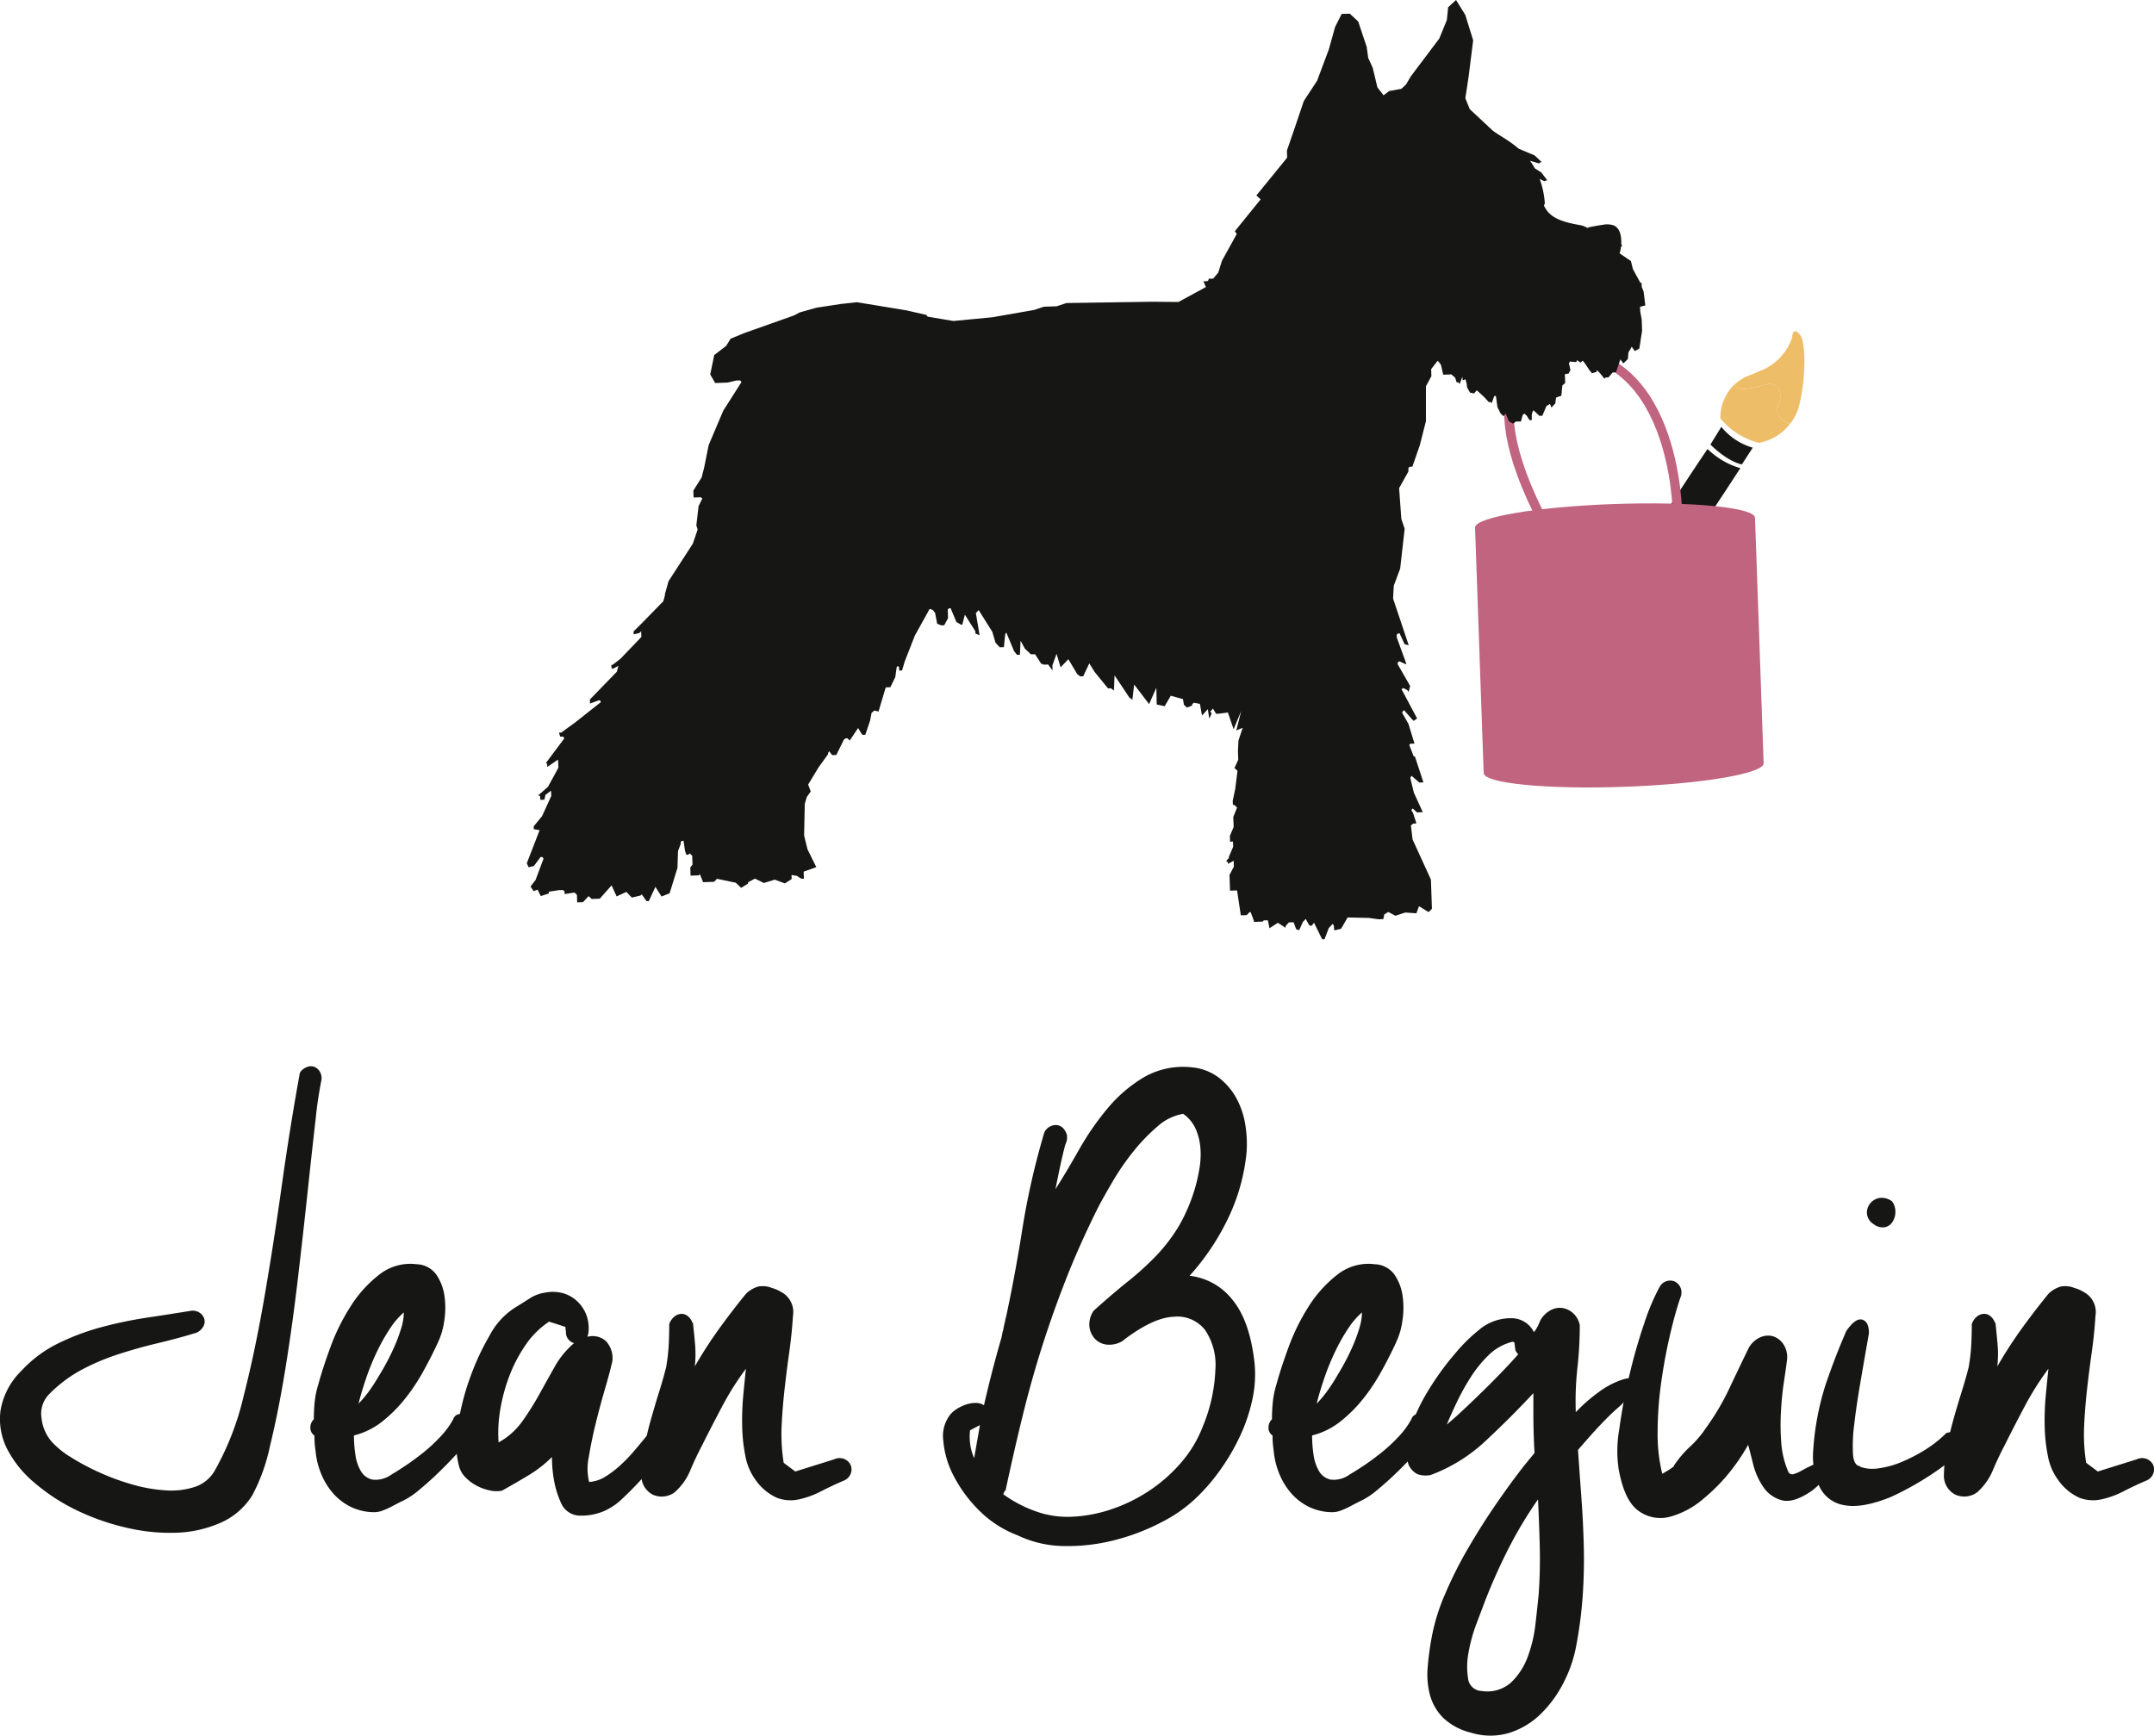
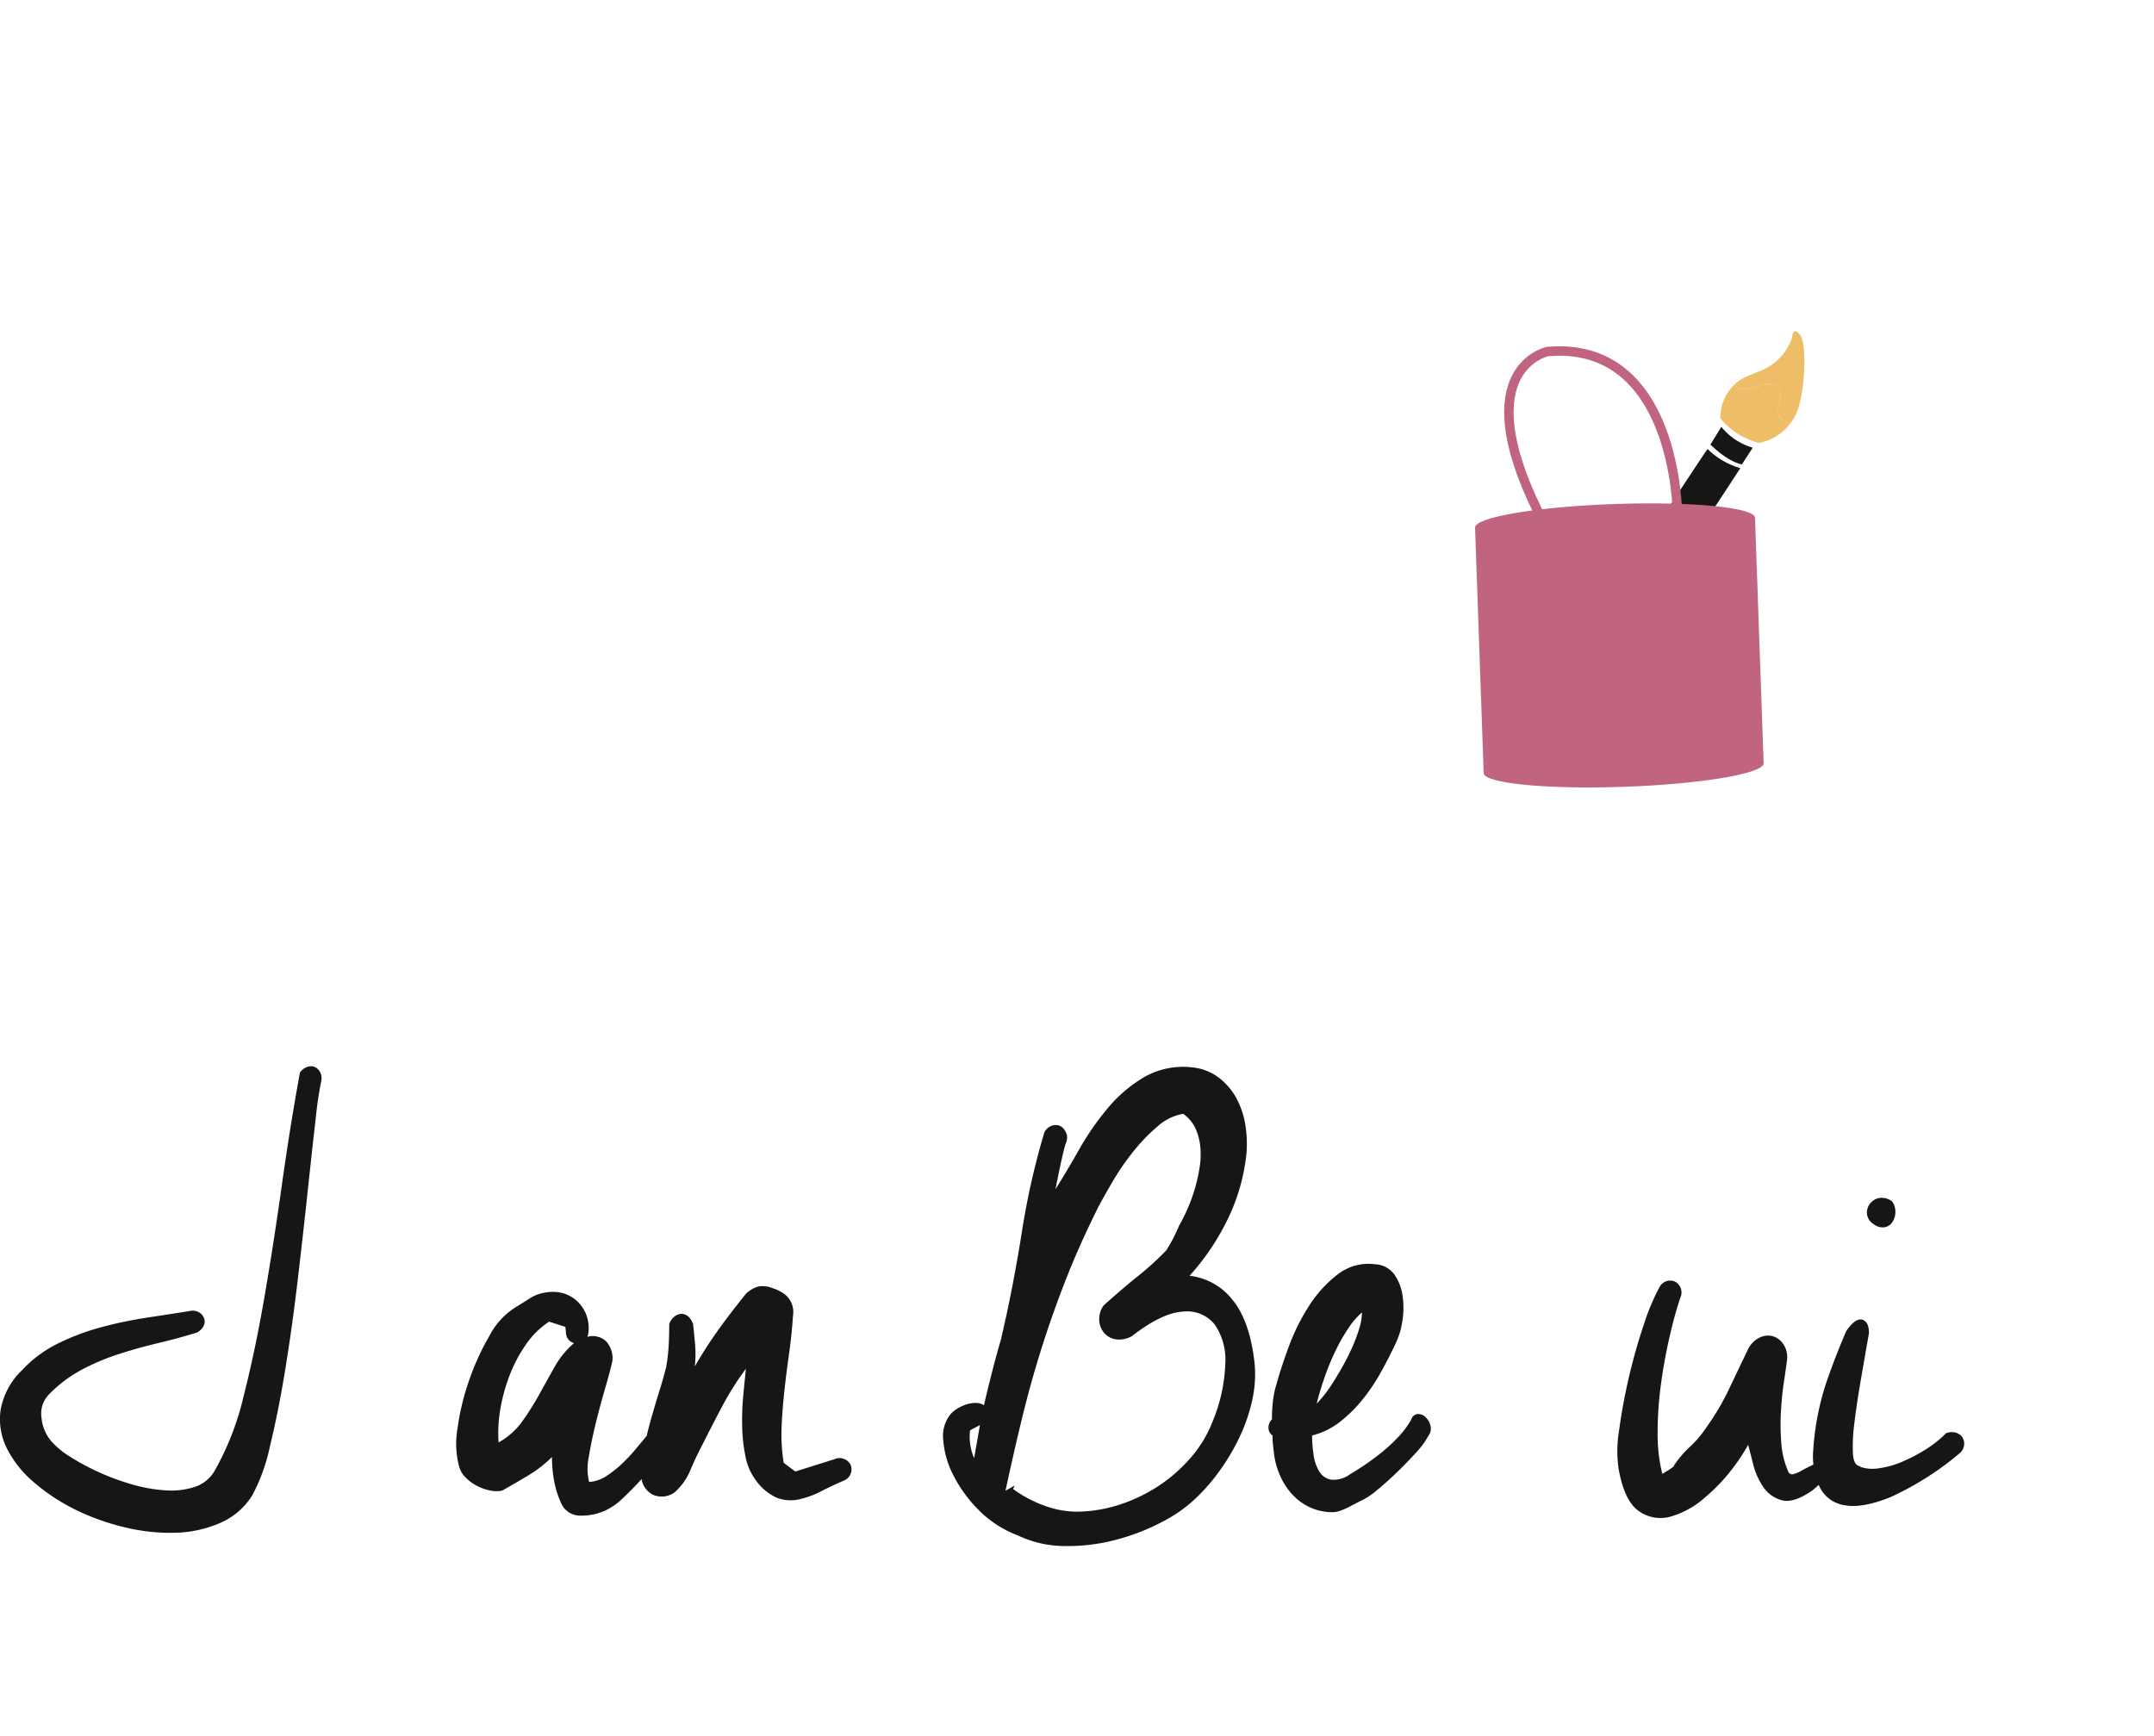
<svg xmlns="http://www.w3.org/2000/svg" width="332.144" height="267.663" viewBox="0 0 332.144 267.663">
  <g id="Logo" transform="translate(0)">
    <g id="Groupe_26" data-name="Groupe 26">
      <path id="Tracé_1" data-name="Tracé 1" d="M46.251,165.4a2.241,2.241,0,0,1,1.074-.85,1.61,1.61,0,0,1,1.118-.044,1.755,1.755,0,0,1,.851.715,1.97,1.97,0,0,1,.27,1.342,60.367,60.367,0,0,0-.9,6.09q-.538,4.657-1.21,10.969t-1.522,13.565q-.852,7.256-1.926,13.88t-2.372,11.911a28.422,28.422,0,0,1-2.731,7.61,10.872,10.872,0,0,1-4.926,4.253,18.412,18.412,0,0,1-6.849,1.523,29.344,29.344,0,0,1-7.746-.806,36.013,36.013,0,0,1-7.612-2.686,30.039,30.039,0,0,1-6.446-4.208,16.864,16.864,0,0,1-4.255-5.284,10.147,10.147,0,0,1-.983-5.911,11.193,11.193,0,0,1,3.268-6.132,19.152,19.152,0,0,1,5.6-4.166,36.8,36.8,0,0,1,6.671-2.507,63.717,63.717,0,0,1,7.074-1.477q3.58-.537,6.895-1.074a2,2,0,0,1,1.3.4,1.767,1.767,0,0,1,.626.942,1.525,1.525,0,0,1-.178,1.118,2.282,2.282,0,0,1-1.031.941q-2.955.9-5.954,1.61T18.4,208.788a35.218,35.218,0,0,0-5.685,2.374,20.761,20.761,0,0,0-5.06,3.76A4.257,4.257,0,0,0,6.4,218.638a6.56,6.56,0,0,0,1.522,3.627,13.031,13.031,0,0,0,2.954,2.418,35.721,35.721,0,0,0,4.433,2.371,36.154,36.154,0,0,0,5.149,1.883,23.5,23.5,0,0,0,5.149.893,11.658,11.658,0,0,0,4.433-.536,5.53,5.53,0,0,0,3.044-2.462,43.209,43.209,0,0,0,4.477-11.508q1.791-7.026,3.224-15.357t2.686-17.28q1.254-8.955,2.777-17.283" fill="#161615" />
-       <path id="Tracé_2" data-name="Tracé 2" d="M67.563,206.953q-1.074,2.328-2.373,4.656a29.478,29.478,0,0,1-2.867,4.253,21.679,21.679,0,0,1-3.446,3.4,11.541,11.541,0,0,1-4.3,2.1,20.37,20.37,0,0,0,.223,2.958,6.722,6.722,0,0,0,.851,2.55,2.733,2.733,0,0,0,1.791,1.3,4.186,4.186,0,0,0,2.954-.806q.629-.355,1.925-1.207t2.777-2.016a24.932,24.932,0,0,0,2.775-2.551,13.077,13.077,0,0,0,2.016-2.732,1.129,1.129,0,0,1,1.029-.806,1.675,1.675,0,0,1,1.209.538,2.7,2.7,0,0,1,.716,1.342,1.791,1.791,0,0,1-.359,1.524,12.274,12.274,0,0,1-1.924,2.6q-1.389,1.524-2.91,3t-3,2.688a11.542,11.542,0,0,1-2.283,1.567c-.12.058-.359.179-.717.357s-.761.389-1.209.628a11.708,11.708,0,0,1-1.388.627,3.671,3.671,0,0,1-1.252.269,8.284,8.284,0,0,1-3.582-.762,8.7,8.7,0,0,1-2.777-2.058,10.664,10.664,0,0,1-1.88-3,12.088,12.088,0,0,1-.9-3.582q-.091-.625-.134-1.207c-.032-.389-.044-.791-.044-1.211a1.4,1.4,0,0,1-.629-1.207,1.777,1.777,0,0,1,.537-1.3,26.84,26.84,0,0,1,.136-2.686,13.817,13.817,0,0,1,.581-2.776q.625-2.328,1.836-5.641a32.228,32.228,0,0,1,3.09-6.268,19.005,19.005,0,0,1,4.432-4.924,7.731,7.731,0,0,1,5.775-1.614,3.879,3.879,0,0,1,3.044,1.614,7.677,7.677,0,0,1,1.255,3.312,12.863,12.863,0,0,1-.045,3.85,11.236,11.236,0,0,1-.94,3.224m-5.284-4.567a11.69,11.69,0,0,0-2.149,2.507,28.92,28.92,0,0,0-2.014,3.581,37.73,37.73,0,0,0-1.657,4.076q-.719,2.1-1.165,3.9a17.292,17.292,0,0,0,1.523-1.793,29.105,29.105,0,0,0,1.791-2.775q.448-.716,1.075-1.881t1.208-2.508a24.567,24.567,0,0,0,.986-2.684,8.539,8.539,0,0,0,.4-2.419" fill="#161615" />
      <path id="Tracé_3" data-name="Tracé 3" d="M90.755,205.25a3,3,0,0,1-.18.9,3.043,3.043,0,0,1,2.864.67,3.848,3.848,0,0,1,.986,3.089q-.359,1.614-1.119,4.21t-1.433,5.328q-.672,2.733-1.074,5.194a8.711,8.711,0,0,0,.044,3.894,5.387,5.387,0,0,0,2.552-.85,16.049,16.049,0,0,0,2.329-1.791,24.345,24.345,0,0,0,2.1-2.193q.985-1.164,1.791-2.149a2.162,2.162,0,0,1,1.434-.495,1.75,1.75,0,0,1,1.163.495,1.732,1.732,0,0,1,.492,1.163,2.135,2.135,0,0,1-.492,1.432q-.088.092-1.029,1.3T98.9,228.13q-1.344,1.476-2.865,2.911a9.525,9.525,0,0,1-2.866,1.968,8.827,8.827,0,0,1-3.626.717,3.2,3.2,0,0,1-3-1.88,14.929,14.929,0,0,1-1.119-3.582,20.619,20.619,0,0,1-.313-3.581,18.556,18.556,0,0,1-3.538,2.774q-1.926,1.165-4.163,2.419a4.642,4.642,0,0,1-1.925-.046,7.631,7.631,0,0,1-1.97-.716,6.9,6.9,0,0,1-1.7-1.252,3.868,3.868,0,0,1-1.028-1.746,13.791,13.791,0,0,1-.226-5.911,37.437,37.437,0,0,1,1.792-7.388,38.873,38.873,0,0,1,3.134-6.85,11.35,11.35,0,0,1,3.9-4.3q1.162-.717,2.283-1.432a5.925,5.925,0,0,1,2.373-.9,6.138,6.138,0,0,1,2.776.09,5.245,5.245,0,0,1,2.194,1.253,5.618,5.618,0,0,1,1.388,2.06,5.874,5.874,0,0,1,.359,2.506m-13.88,17.193a11.057,11.057,0,0,0,3.67-3.269,42.8,42.8,0,0,0,2.642-4.208q1.209-2.191,2.375-4.254a13.149,13.149,0,0,1,2.954-3.582,1.716,1.716,0,0,1-1.255-1.7l-.088-.807-2.508-.806a13.02,13.02,0,0,0-3.583,3.538,22.566,22.566,0,0,0-2.507,4.744,26.812,26.812,0,0,0-1.433,5.24,21.336,21.336,0,0,0-.267,5.1" fill="#161615" />
      <path id="Tracé_4" data-name="Tracé 4" d="M106.872,204.176q.178,1.611.314,3.224a17.6,17.6,0,0,1-.046,3.312q1.7-2.952,3.628-5.64t4.253-5.552a4.528,4.528,0,0,1,1.88-1.119,3.768,3.768,0,0,1,2.149.223,5.52,5.52,0,0,1,1.433.627,3.488,3.488,0,0,1,1.791,3.673q-.182,2.863-.583,5.686t-.715,5.64q-.315,2.821-.449,5.641a28.021,28.021,0,0,0,.314,5.686l1.791,1.344,6-1.88A1.926,1.926,0,0,1,130.2,225a1.9,1.9,0,0,1,.94.85,1.787,1.787,0,0,1,.09,1.254,1.862,1.862,0,0,1-.986,1.164q-1.879.8-3.626,1.7a13.744,13.744,0,0,1-3.448,1.255,5.969,5.969,0,0,1-3.314-.225,8.011,8.011,0,0,1-3.313-2.73,9.021,9.021,0,0,1-1.611-3.762,25.818,25.818,0,0,1-.492-4.656,41.064,41.064,0,0,1,.178-4.744q.224-2.33.4-4.032a45.425,45.425,0,0,0-3.672,5.822q-1.611,3.045-3.134,6.089-.987,1.878-1.791,3.806a9.207,9.207,0,0,1-2.417,3.357,3.371,3.371,0,0,1-3.313.358,3.27,3.27,0,0,1-1.792-2.776,23.887,23.887,0,0,1,.4-4.208q.4-2.24,1.03-4.477t1.3-4.389q.673-2.148,1.121-3.94v-.088a26.524,26.524,0,0,0,.357-3.091q.088-1.563.089-3.357a2.55,2.55,0,0,1,.762-1.118,1.849,1.849,0,0,1,1.029-.448,1.5,1.5,0,0,1,1.031.314,2.264,2.264,0,0,1,.76,1.074h.09Z" fill="#161615" />
-       <path id="Tracé_5" data-name="Tracé 5" d="M164.538,175.432a2,2,0,0,1-.091.628,3.538,3.538,0,0,1-.179.446q-.449,1.7-.806,3.4t-.716,3.491q1.7-2.683,3.627-6.088a42.628,42.628,0,0,1,4.388-6.357,21.67,21.67,0,0,1,5.64-4.837,12.143,12.143,0,0,1,7.386-1.522,8.122,8.122,0,0,1,4.121,1.567,10.025,10.025,0,0,1,2.732,3.178,12.8,12.8,0,0,1,1.387,4.12,18.2,18.2,0,0,1,.179,4.387,30.2,30.2,0,0,1-2.6,9.537,37.241,37.241,0,0,1-6.175,9.357,9.781,9.781,0,0,1,6.626,3.717q2.687,3.27,3.4,9.8a18.157,18.157,0,0,1-.363,5.641,26.346,26.346,0,0,1-1.879,5.554,32.911,32.911,0,0,1-3,5.147,29.569,29.569,0,0,1-3.717,4.343,22.185,22.185,0,0,1-5.237,3.718,33.468,33.468,0,0,1-7.119,2.774,29.122,29.122,0,0,1-7.88.985,17.008,17.008,0,0,1-7.343-1.656,16.726,16.726,0,0,1-6-3.895,21.141,21.141,0,0,1-3.894-5.327,14.211,14.211,0,0,1-1.569-5.373,5.35,5.35,0,0,1,1.077-4.032,4.088,4.088,0,0,1,.984-.85,6.668,6.668,0,0,1,1.389-.67,4.562,4.562,0,0,1,1.521-.27,2.311,2.311,0,0,1,1.3.358q1.251-5.46,2.687-10.386.177-.8.312-1.566c.091-.508.193-1.031.313-1.569q.088-.267,0,.091c-.059.239-.12.522-.178.85s-.121.628-.18.895-.059.313,0,.135q1.7-7.609,2.912-15.312a116.548,116.548,0,0,1,3.446-15.223,1.985,1.985,0,0,1,1.925-1.12c.746.09,1.269.614,1.569,1.566Zm-14.955,45.132a8.334,8.334,0,0,0,.627,4.3l.895-5.1Zm5.373,9.312-.27.538a19.311,19.311,0,0,0,5.014,2.64,14.4,14.4,0,0,0,5.284.852,21.809,21.809,0,0,0,6.4-1.165,24.8,24.8,0,0,0,5.91-2.911,23.974,23.974,0,0,0,4.881-4.342,18.706,18.706,0,0,0,3.312-5.552,25.277,25.277,0,0,0,1.926-8.774,9.6,9.6,0,0,0-1.612-6.089,5.419,5.419,0,0,0-4.836-2.015q-3.178.134-7.745,3.626l-.089.089a3.931,3.931,0,0,1-2.418.583,2.943,2.943,0,0,1-1.879-.9,3.242,3.242,0,0,1-.851-1.924,3.655,3.655,0,0,1,.671-2.418q2.775-2.5,5.238-4.477a44.9,44.9,0,0,0,4.432-4.031A25.661,25.661,0,0,0,181.819,189a26.583,26.583,0,0,0,2.6-6.311,26.066,26.066,0,0,0,.583-2.821,12.41,12.41,0,0,0,.09-2.957,9.134,9.134,0,0,0-.717-2.819,5.683,5.683,0,0,0-1.927-2.329,7.87,7.87,0,0,0-3.938,1.924,27.845,27.845,0,0,0-3.761,3.9,38.43,38.43,0,0,0-3.179,4.612q-1.389,2.375-2.193,3.9-2.868,5.734-4.926,10.97t-3.717,10.431q-1.656,5.2-3,10.655t-2.687,11.732Z" fill="#161615" />
+       <path id="Tracé_5" data-name="Tracé 5" d="M164.538,175.432a2,2,0,0,1-.091.628,3.538,3.538,0,0,1-.179.446q-.449,1.7-.806,3.4t-.716,3.491q1.7-2.683,3.627-6.088a42.628,42.628,0,0,1,4.388-6.357,21.67,21.67,0,0,1,5.64-4.837,12.143,12.143,0,0,1,7.386-1.522,8.122,8.122,0,0,1,4.121,1.567,10.025,10.025,0,0,1,2.732,3.178,12.8,12.8,0,0,1,1.387,4.12,18.2,18.2,0,0,1,.179,4.387,30.2,30.2,0,0,1-2.6,9.537,37.241,37.241,0,0,1-6.175,9.357,9.781,9.781,0,0,1,6.626,3.717q2.687,3.27,3.4,9.8a18.157,18.157,0,0,1-.363,5.641,26.346,26.346,0,0,1-1.879,5.554,32.911,32.911,0,0,1-3,5.147,29.569,29.569,0,0,1-3.717,4.343,22.185,22.185,0,0,1-5.237,3.718,33.468,33.468,0,0,1-7.119,2.774,29.122,29.122,0,0,1-7.88.985,17.008,17.008,0,0,1-7.343-1.656,16.726,16.726,0,0,1-6-3.895,21.141,21.141,0,0,1-3.894-5.327,14.211,14.211,0,0,1-1.569-5.373,5.35,5.35,0,0,1,1.077-4.032,4.088,4.088,0,0,1,.984-.85,6.668,6.668,0,0,1,1.389-.67,4.562,4.562,0,0,1,1.521-.27,2.311,2.311,0,0,1,1.3.358q1.251-5.46,2.687-10.386.177-.8.312-1.566c.091-.508.193-1.031.313-1.569q.088-.267,0,.091c-.059.239-.12.522-.178.85s-.121.628-.18.895-.059.313,0,.135q1.7-7.609,2.912-15.312a116.548,116.548,0,0,1,3.446-15.223,1.985,1.985,0,0,1,1.925-1.12c.746.09,1.269.614,1.569,1.566Zm-14.955,45.132a8.334,8.334,0,0,0,.627,4.3l.895-5.1m5.373,9.312-.27.538a19.311,19.311,0,0,0,5.014,2.64,14.4,14.4,0,0,0,5.284.852,21.809,21.809,0,0,0,6.4-1.165,24.8,24.8,0,0,0,5.91-2.911,23.974,23.974,0,0,0,4.881-4.342,18.706,18.706,0,0,0,3.312-5.552,25.277,25.277,0,0,0,1.926-8.774,9.6,9.6,0,0,0-1.612-6.089,5.419,5.419,0,0,0-4.836-2.015q-3.178.134-7.745,3.626l-.089.089a3.931,3.931,0,0,1-2.418.583,2.943,2.943,0,0,1-1.879-.9,3.242,3.242,0,0,1-.851-1.924,3.655,3.655,0,0,1,.671-2.418q2.775-2.5,5.238-4.477a44.9,44.9,0,0,0,4.432-4.031A25.661,25.661,0,0,0,181.819,189a26.583,26.583,0,0,0,2.6-6.311,26.066,26.066,0,0,0,.583-2.821,12.41,12.41,0,0,0,.09-2.957,9.134,9.134,0,0,0-.717-2.819,5.683,5.683,0,0,0-1.927-2.329,7.87,7.87,0,0,0-3.938,1.924,27.845,27.845,0,0,0-3.761,3.9,38.43,38.43,0,0,0-3.179,4.612q-1.389,2.375-2.193,3.9-2.868,5.734-4.926,10.97t-3.717,10.431q-1.656,5.2-3,10.655t-2.687,11.732Z" fill="#161615" />
      <path id="Tracé_6" data-name="Tracé 6" d="M215.306,206.953q-1.074,2.328-2.372,4.656a29.387,29.387,0,0,1-2.865,4.253,21.679,21.679,0,0,1-3.446,3.4,11.572,11.572,0,0,1-4.3,2.1,20.229,20.229,0,0,0,.223,2.958,6.757,6.757,0,0,0,.851,2.55,2.735,2.735,0,0,0,1.792,1.3,4.182,4.182,0,0,0,2.953-.806q.627-.355,1.927-1.207t2.776-2.016a24.932,24.932,0,0,0,2.775-2.551,13.069,13.069,0,0,0,2.015-2.732,1.129,1.129,0,0,1,1.031-.806,1.676,1.676,0,0,1,1.207.538,2.674,2.674,0,0,1,.718,1.342,1.794,1.794,0,0,1-.359,1.524,12.428,12.428,0,0,1-1.925,2.6q-1.388,1.524-2.912,3t-3,2.688a11.454,11.454,0,0,1-2.285,1.567c-.12.058-.359.179-.714.357s-.761.389-1.212.628a11.565,11.565,0,0,1-1.388.627,3.662,3.662,0,0,1-1.252.269,8.285,8.285,0,0,1-3.581-.762,8.687,8.687,0,0,1-2.777-2.058,10.662,10.662,0,0,1-1.879-3,12.057,12.057,0,0,1-.9-3.582c-.06-.417-.1-.819-.136-1.207s-.044-.791-.044-1.211a1.4,1.4,0,0,1-.627-1.207,1.779,1.779,0,0,1,.535-1.3,26.255,26.255,0,0,1,.136-2.686,13.952,13.952,0,0,1,.58-2.776q.627-2.328,1.839-5.641a32.159,32.159,0,0,1,3.087-6.268,19.066,19.066,0,0,1,4.434-4.924,7.732,7.732,0,0,1,5.775-1.614,3.886,3.886,0,0,1,3.045,1.614,7.65,7.65,0,0,1,1.253,3.312,12.764,12.764,0,0,1-.044,3.85,11.2,11.2,0,0,1-.942,3.224m-5.281-4.567a11.717,11.717,0,0,0-2.148,2.507,28.414,28.414,0,0,0-2.015,3.581,37.534,37.534,0,0,0-1.658,4.076q-.72,2.1-1.164,3.9a17.053,17.053,0,0,0,1.521-1.793,28.912,28.912,0,0,0,1.791-2.775q.448-.716,1.074-1.881t1.212-2.508a24.54,24.54,0,0,0,.983-2.684,8.548,8.548,0,0,0,.4-2.419" fill="#161615" />
-       <path id="Tracé_7" data-name="Tracé 7" d="M228.29,204.893a7.535,7.535,0,0,1,4.612-1.611,3.858,3.858,0,0,1,3.627,2.149,5.1,5.1,0,0,0,.581-.9c.147-.3.283-.6.4-.9a3.969,3.969,0,0,1,1.564-1.567,2.964,2.964,0,0,1,1.839-.359,3.2,3.2,0,0,1,1.656.8,3.416,3.416,0,0,1,1.031,1.838,59.094,59.094,0,0,1-.359,6.536,47.11,47.11,0,0,0-.267,6.536v.357l.8-.8a25.192,25.192,0,0,1,2.732-2.283,12.875,12.875,0,0,1,3.625-1.926q1.7-.538,1.791.135a3.824,3.824,0,0,1-.627,2.014,6.856,6.856,0,0,1-1.569,1.971c-.624.536-1.238,1.1-1.833,1.7q-1.256,1.254-2.375,2.508t-2.193,2.506q.267,3.851.538,7.566t.357,7.433q.09,3.716-.179,7.611a65.578,65.578,0,0,1-1.072,8.015,20.454,20.454,0,0,1-1.927,5.372,18.213,18.213,0,0,1-3.448,4.7,12.2,12.2,0,0,1-4.79,2.909,10.1,10.1,0,0,1-5.956,0,9.514,9.514,0,0,1-4.341-2.326A8.021,8.021,0,0,1,220.5,261.4a12.441,12.441,0,0,1-.355-4.254,44.8,44.8,0,0,1,.628-4.7,30.578,30.578,0,0,1,2.058-6.626,63.147,63.147,0,0,1,3.582-7.119q2.061-3.538,4.344-6.85t4.254-5.822l1.61-1.968q-.09-1.521-.133-3.134c-.033-1.075-.044-2.149-.044-3.224v-2.866q-3.408,3.674-7.3,7.3a25.151,25.151,0,0,1-8.55,5.327,3.867,3.867,0,0,1-2.017-.133,3.035,3.035,0,0,1-1.385-1.478,7.945,7.945,0,0,1,.177-5.238,28.581,28.581,0,0,1,2.866-6.178,42.5,42.5,0,0,1,4.121-5.686,25.529,25.529,0,0,1,3.937-3.851M223.1,219.669c.655-.539,1.434-1.224,2.329-2.061s1.837-1.731,2.82-2.686,1.985-1.956,3-3,1.97-2.074,2.867-3.091a1.643,1.643,0,0,1-.446-.627c-.062-.476-.106-.834-.136-1.075s-.283-.266-.761-.088a7.92,7.92,0,0,0-3.268,1.971,18.463,18.463,0,0,0-2.688,3.313,35.043,35.043,0,0,0-2.15,3.85q-.939,1.97-1.566,3.493m14.15,26.324q.269-3.761.179-7.431t-.269-7.343a63.787,63.787,0,0,0-4.792,8.06,87.222,87.222,0,0,0-3.715,8.506q-.269.714-1.032,2.73a23.984,23.984,0,0,0-1.161,4.254,11.518,11.518,0,0,0-.091,4.029,2.172,2.172,0,0,0,2.1,1.971,5.525,5.525,0,0,0,4.523-1.3,10.433,10.433,0,0,0,2.551-3.895,20.726,20.726,0,0,0,1.208-5.014q.313-2.687.494-4.567" fill="#161615" />
      <path id="Tracé_8" data-name="Tracé 8" d="M255.87,198.535a1.865,1.865,0,0,1,1.166-.985,1.767,1.767,0,0,1,1.251.091,1.88,1.88,0,0,1,.853.938,1.944,1.944,0,0,1-.046,1.57q-.9,2.684-1.7,6.222t-1.3,7.254a55.73,55.73,0,0,0-.49,7.3,25.425,25.425,0,0,0,.717,6.358c.295-.18.594-.358.893-.539a8.314,8.314,0,0,0,.895-.625v-.091a16.023,16.023,0,0,1,2.509-2.954,16.039,16.039,0,0,0,2.5-2.954,37.9,37.9,0,0,0,3.539-6q1.477-3.132,3-6.27a3.874,3.874,0,0,1,1.745-1.61,2.869,2.869,0,0,1,1.971-.18,3,3,0,0,1,1.61,1.21,3.608,3.608,0,0,1,.584,2.371c-.122.957-.285,2.137-.5,3.538s-.357,2.9-.446,4.478a36.323,36.323,0,0,0,.045,4.789,13.622,13.622,0,0,0,1.074,4.479.653.653,0,0,0,.806.4,5.346,5.346,0,0,0,1.253-.536c.478-.27.971-.523,1.479-.763a1.755,1.755,0,0,1,1.3-.178,1.834,1.834,0,0,1,.807,1.075,1.733,1.733,0,0,1-.179,1.074,3.584,3.584,0,0,1-.807,1.03c-.357.327-.684.613-.985.85q-2.864,1.969-4.657,1.477a4.971,4.971,0,0,1-2.864-2.059,10.833,10.833,0,0,1-1.57-3.536q-.49-1.969-.761-2.956a30.255,30.255,0,0,1-2.148,3.314,27.789,27.789,0,0,1-4.655,4.925,13.252,13.252,0,0,1-5.285,2.865,5.71,5.71,0,0,1-4.79-.9q-2.194-1.524-3.089-6.448a19.246,19.246,0,0,1,.091-6.132q.535-3.985,1.523-8.193t2.282-8.016a34.64,34.64,0,0,1,2.373-5.686" fill="#161615" />
      <path id="Tracé_9" data-name="Tracé 9" d="M284.7,205.25q1.428-2.057,2.461-1.745t1.028,2.1q-.714,4.032-1.339,7.7t-.942,6.448a24.831,24.831,0,0,0-.178,4.522c.09,1.164.461,1.777,1.12,1.836v.088a5.816,5.816,0,0,0,2.864.225,14.051,14.051,0,0,0,3.537-.985,24.9,24.9,0,0,0,3.627-1.88,18.021,18.021,0,0,0,3.222-2.554,2.425,2.425,0,0,1,1.434-.089,1.908,1.908,0,0,1,.985.627,1.746,1.746,0,0,1,.357,1.119,1.976,1.976,0,0,1-.536,1.3,46.142,46.142,0,0,1-10.791,6.895q-4.43,1.791-7.164,1.254a5.084,5.084,0,0,1-3.85-2.912,11.219,11.219,0,0,1-.941-5.506,41.912,41.912,0,0,1,1.882-10.073q1.434-4.252,3.224-8.374m7.072-19.968a2.76,2.76,0,0,1,.494,1.7,2.794,2.794,0,0,1-.494,1.522,1.815,1.815,0,0,1-1.207.761,2.231,2.231,0,0,1-1.658-.492,2.14,2.14,0,0,1-1.027-1.613,2.231,2.231,0,0,1,.491-1.566,2.375,2.375,0,0,1,1.432-.852,2.644,2.644,0,0,1,1.969.538" fill="#161615" />
-       <path id="Tracé_10" data-name="Tracé 10" d="M307.718,204.176c.117,1.074.223,2.15.311,3.224a17.516,17.516,0,0,1-.044,3.312q1.7-2.952,3.627-5.64t4.252-5.552a4.536,4.536,0,0,1,1.883-1.119,3.769,3.769,0,0,1,2.149.223,5.527,5.527,0,0,1,1.432.627,3.487,3.487,0,0,1,1.789,3.673q-.179,2.863-.581,5.686t-.716,5.64q-.314,2.821-.448,5.641a28.16,28.16,0,0,0,.311,5.686l1.795,1.344,6-1.88a1.924,1.924,0,0,1,1.567-.045,1.9,1.9,0,0,1,.942.85,1.792,1.792,0,0,1,.088,1.254,1.87,1.87,0,0,1-.985,1.164q-1.88.8-3.626,1.7a13.73,13.73,0,0,1-3.448,1.255,5.967,5.967,0,0,1-3.314-.225,8,8,0,0,1-3.313-2.73,9.008,9.008,0,0,1-1.611-3.762,25.908,25.908,0,0,1-.494-4.656,41.74,41.74,0,0,1,.18-4.744q.223-2.33.4-4.032a45.639,45.639,0,0,0-3.671,5.822q-1.611,3.045-3.134,6.089-.984,1.878-1.79,3.806a9.243,9.243,0,0,1-2.417,3.357,3.372,3.372,0,0,1-3.314.358,3.273,3.273,0,0,1-1.791-2.776,24.073,24.073,0,0,1,.4-4.208q.405-2.24,1.03-4.477t1.3-4.389q.672-2.148,1.12-3.94v-.088a26.306,26.306,0,0,0,.358-3.091q.09-1.563.092-3.357a2.546,2.546,0,0,1,.759-1.118,1.849,1.849,0,0,1,1.03-.448,1.5,1.5,0,0,1,1.031.314,2.263,2.263,0,0,1,.759,1.074h.092Z" fill="#161615" />
      <path id="Tracé_11" data-name="Tracé 11" d="M263.3,69.235s-21.52,31.62-20.171,36.175c0,0,1.239,3.671,25.228-33.215a11.994,11.994,0,0,1-5.057-2.96" fill="#161615" />
      <path id="Tracé_12" data-name="Tracé 12" d="M263.745,68.551s2.458,2.543,4.85,3.071l1.675-2.585a9.73,9.73,0,0,1-4.842-3.213Z" fill="#161615" />
      <path id="Tracé_13" data-name="Tracé 13" d="M272.907,59.189c.761.033,2.244.656,1.341,3.13s1.8,3.006,1.8,3.006A7.9,7.9,0,0,1,271.23,68.3a11.415,11.415,0,0,1-5.952-3.776,7.084,7.084,0,0,1,2.231-5.279c.44,1.709,4.641-.092,5.4-.06" fill="#eebd68" />
      <path id="Tracé_14" data-name="Tracé 14" d="M276.047,65.325s-2.7-.531-1.8-3.006-.581-3.1-1.342-3.13-4.957,1.769-5.4.06a7.293,7.293,0,0,1,1.989-1.265,14.226,14.226,0,0,0,1.638-.687,8.324,8.324,0,0,0,5.084-4.89v0c.055-.152.1-.307.148-.473,0,0,.032-1.287.825-.706a3.842,3.842,0,0,1,.481.546c.828,1.572.733,6.723-.173,10.475a.848.848,0,0,0-.023.093c-.013.046-.023.086-.036.128-.033.137-.07.266-.108.394,0,.018-.008.037-.012.055-.019.06-.037.119-.055.175a7.386,7.386,0,0,1-1.219,2.235" fill="#eebd68" />
      <path id="Tracé_15" data-name="Tracé 15" d="M248.934,77.724c-11.918.419-21.542,2.049-21.483,3.639l1.33,37.852c.055,1.591,9.765,2.539,21.685,2.117S272,119.289,271.951,117.7l-1.33-37.858c-.057-1.588-9.765-2.534-21.687-2.117" fill="#c06480" fill-rule="evenodd" />
      <path id="Tracé_16" data-name="Tracé 16" d="M258.651,79.16s-.131-26.7-20.031-24.948c0,0-12.4,2.521-1.41,24.778" fill="none" stroke="#c06480" stroke-miterlimit="22.926" stroke-width="1.451" />
-       <path id="Tracé_17" data-name="Tracé 17" d="M252.922,48.026l-.026-.719.808-.212-.262-2.144-.29-.711-.021-.628-.182.01L251.793,41.5l-.309-1.247-1.757-1.191a3.62,3.62,0,0,0,.15-.472c.032-.16.058-.343.081-.532l.006,0,.175-.188-.147-.229c.057-1.116-.147-2.436-1.134-2.873a3.214,3.214,0,0,0-1.7-.1c-.789.1-2.168.384-2.168.384l-.214.1a3.335,3.335,0,0,0-1.274-.461c-3.86-.667-4.743-1.666-5.428-2.972l.138-.364a14.119,14.119,0,0,0-.791-3.763l.722.356.288-.14.177.025-.923-1.219-1.019-.655a11.328,11.328,0,0,0-.743-1.171l1.383.408.262-.188.179,0-1.119-1.045-2.447-1.031c-1.523-1.32-3.105-2.085-4.012-2.8l-2.23-2.08-1.3-1.215-.688-1.686.509-3.341.7-5.6-1.219-3.918L224.519,0,223.3,1.122l-.2,1.98-1.162,2.837-4.381,5.82-.765,1.288-.7.65-1.873.339-.88.66-.943-1.228-.732-3.033-.685-1.5-.237-1.7-1.306-3.918-1.3-1.209-1.256.041-1.012,2.017-.961,3.445-1.81,4.835-2.052,3.135-1.385,4.1-1.22,3.542.036,1.086-4.742,5.834.653.605-3.967,4.9.287.435-2.285,4.133-.567,1.819-.774.926-.722.028.007.183-.177.183-.624.023.391.884-4.243,2.306-4.046-.037-13.212.2-1.515.5-1.98.068-1.505.5-6.438,1.127-6.008.574-3.983-.674-.187-.262-3.084-.705-7.6-1.251-2.415.256-3.849.587-2.586.729-.884.471-7.639,2.705-2.126.875-.679,1.109-1.842,1.411-.619,2.993.766,1.32,1.9-.065,1.333-.316.628-.023.188.266-2.809,4.413-2.245,5.3-.692,3.441-.39,1.54-1.278,2.025.037,1.073,1.076-.037.275.179-.586,1.186-.344,2.979.2.624-.733,2.181-3.757,5.8-.555,2,0,.183-.243.9L99,96.075l-1.31,1.3.018.453.889-.215.266-.28.032.894-3.212,3.354-1.228.949-.184.009.018.444.189.17.884-.481-.243.907-4.161,4.29.023.622,1.328-.49.184-.009.184.261-3.937,3.116-2.195,1.6-.358.014.2.618.449-.013.188.265-2.488,3.328-.349.458.184.179.018.444,1.668-1.132.046,1.256-1.6,2.932-1.485,1.311.275.17.023.541.628-.023.156-.729.609-.467.266-.189.027.811-1.42,3.113-1.288,1.571.014.441.9.145-1.98,5.115.294.615.8-.2,1.036-1.385.265-.008.188.256-1.228,3.286-.779,1.013.472.706.623-.212.486.981,1.247-.4-.01-.275,1.521-.233.624-.023.28.174.013.445,1.522-.23.376.348.04,1.165.894-.032.87-.931.468.44,1.256-.045,1.815-2.054.779,1.7,1.507-.692.839.875,1.338-.316.175-.192.76,1.058.352-.014,1.005-2.19.952,1.489,1.242-.494,1.211-3.91.086-2.607.417-1.1-.013-.271.174-.187.275-.01.224,1.521.206.624.266-.01.266-.192.371.348.051,1.353-.344.462.041,1.251,1.261-.041.173-.183.5,1.237,1.7-.06.44-.463,2.9.61.833.788,1.064-.664-.009-.188,1.063-.577,1.37.678,1.691-.514,1.554.578,1.049-.669-.023-.632.9.155.188.17.463.257.362-.014-.041-1.077,1.952-.7-1.357-2.74-.522-2.135.1-4.867.32-1.086.6-.834-.4-1.068,1.614-2.662,1.461-2.026,0-.183.164-.271.473.6.632-.023,1.173-2.378.261-.188.271-.009.371.343,1.283-1.928.477.792.188.266.449-.019.738-2.185.224-1.179.435-.375.637.165L136.579,106l.719-.027.751-1.554.221-1.539.174-.183.187.173.019.541.449-.018.4-1.366,1.568-4.01,2.287-4.124.458.156.371.444.33,1.7.637.242.449-.013.591-1.1-.05-1.347.266-.188.179,0,.889,2.127.733.425.174-.013.4-1.54,1.614,2.553.013.358.641.252-.572-3.4.435-.467,2.1,3.345.5,1.691.655.7.635-.023.2-1.985.167-.279,1.18,2.841.47.614.451-.018.1-2.168.673,1.242.932.866.631-.023.933,1.453.46.16.625-.027.676.925-.022-.8.639-1.767.628,2.078,1.191-1.255,1.375,2.309.467.348.45-.018.939-1.994.818,1.32,2.072,2.539.442-.018.464.348.1-2.341,2.28,3.422.465.349.28-2.351,2.3,3.015,1.118-2.524.057,2.582,1.226.268.946-1.618,1.879.527.145.871.462.43.8-.3-.005-.174.258-.28.952.18.32,1.8.9-.976.219,1.462.34-.733-.007-.174-.188-.179.43-.468.481.8.453-.018,1.365-.182.881,2.583,1.174-2.818-.76,3.011s1.063-.477.989-.368-.659,1.944-.659,1.944l-.076,1.576.05,1.352-.586,1.279.467.43-.35,2.805-.386,1.81.022.628.18,0,.465.43-.582,1.462.059,1.53-.581,1.366.027.9.453-.014.026.806-.661,1.549v.179l-.429.464.277.173.007.271.884-.482.03.9-.677,1.289.086,2.419,1.081-.036.582,3.839.9-.027.439-.458.179-.005.49,1.329.007.179,1.35-.05.17-.184.632-.018.222,1.063.006.179,1.313-.852.921.591.19.178.164-.366.43-.463.722-.027.4,1.072.455.16.585-1.283.43-.463.482.88.187.17.271-.005.341-.459,1.258,2.562.363-.014.658-1.726.609-.656.187.353.022.627.274-.013.8-.2,1.017-1.741,3.243.068,1.532.212.724-.029.149-.723.619-.376,1.1.586,1.511-.5,1.715.119.411-1.09,1.378.848h.178l.434-.472-.157-4.487-2.831-6.2-.252-2.149.352-.284.45-.014,0-.183-.5-1.508-.195-.262-.005-.183.175-.187.649.609.9-.037-1.37-3.006-.525-2.145-.007-.178.173-.275,1.2,1.04.63-.023-1.311-4-.179,0-.693-1.774.177-.192.63-.018-.924-3.025-.954-1.678,0-.178.258-.28,1.311,1.486.186.169.525-.371-2.4-4.509.264-.189.636.335.19.266.242-.908-1.92-3.345-.01-.275.267-.187.909.416.179,0-1.488-4.084-.021-.453.274-.188.175-.009.779,1.682.632.16-2.41-7.2.109-1.984.984-2.64.692-6.141-.512-1.512-.343-4.752,1.439-2.575-.016-.45.168-.275.451-.009,1.143-3.281.95-3.73,0-5.389.842-1.558-.037-1.082.858-1.108.175-.184.471.609.356,1.536.9-.028.325-.032.611.513.237.733.265-.009.193.266.419-1.113.059.549.421-.183.189.692.069.6.451.783.628.123.243-.3.175-.183,1.122,1.031.722.788.267-.012.184.177L230.4,61.1l.265-.062.241,1.758.481.955.462.436.331-.436.147.413.345.806.608.357.5-.32h.745l.253-.958.265-.28.361.321.446.7.354-.009-.011-.836.1-.391.168-.285.52.486.4.371.445-.013.629-1.5.54-.323.243.553.6-.651.044-.505.074-.38.8-.288.158-1.586.437-.376L241.3,57.7l.589-.1.271-.536-.234-1.04.169-.276.527.055.44.037.11-.3.536.376.343-.294.331.4.733,1.1.373.437.713-.206.021-.28.466.436.711.9.172-.191.453-.018.642-.756.518-.027.673-1.994.47.615.687-.67.094-1.04.313-.5.184-.367.476.674.7-.38.43-2.76-.062-1.713Z" fill="#161615" fill-rule="evenodd" />
    </g>
  </g>
</svg>